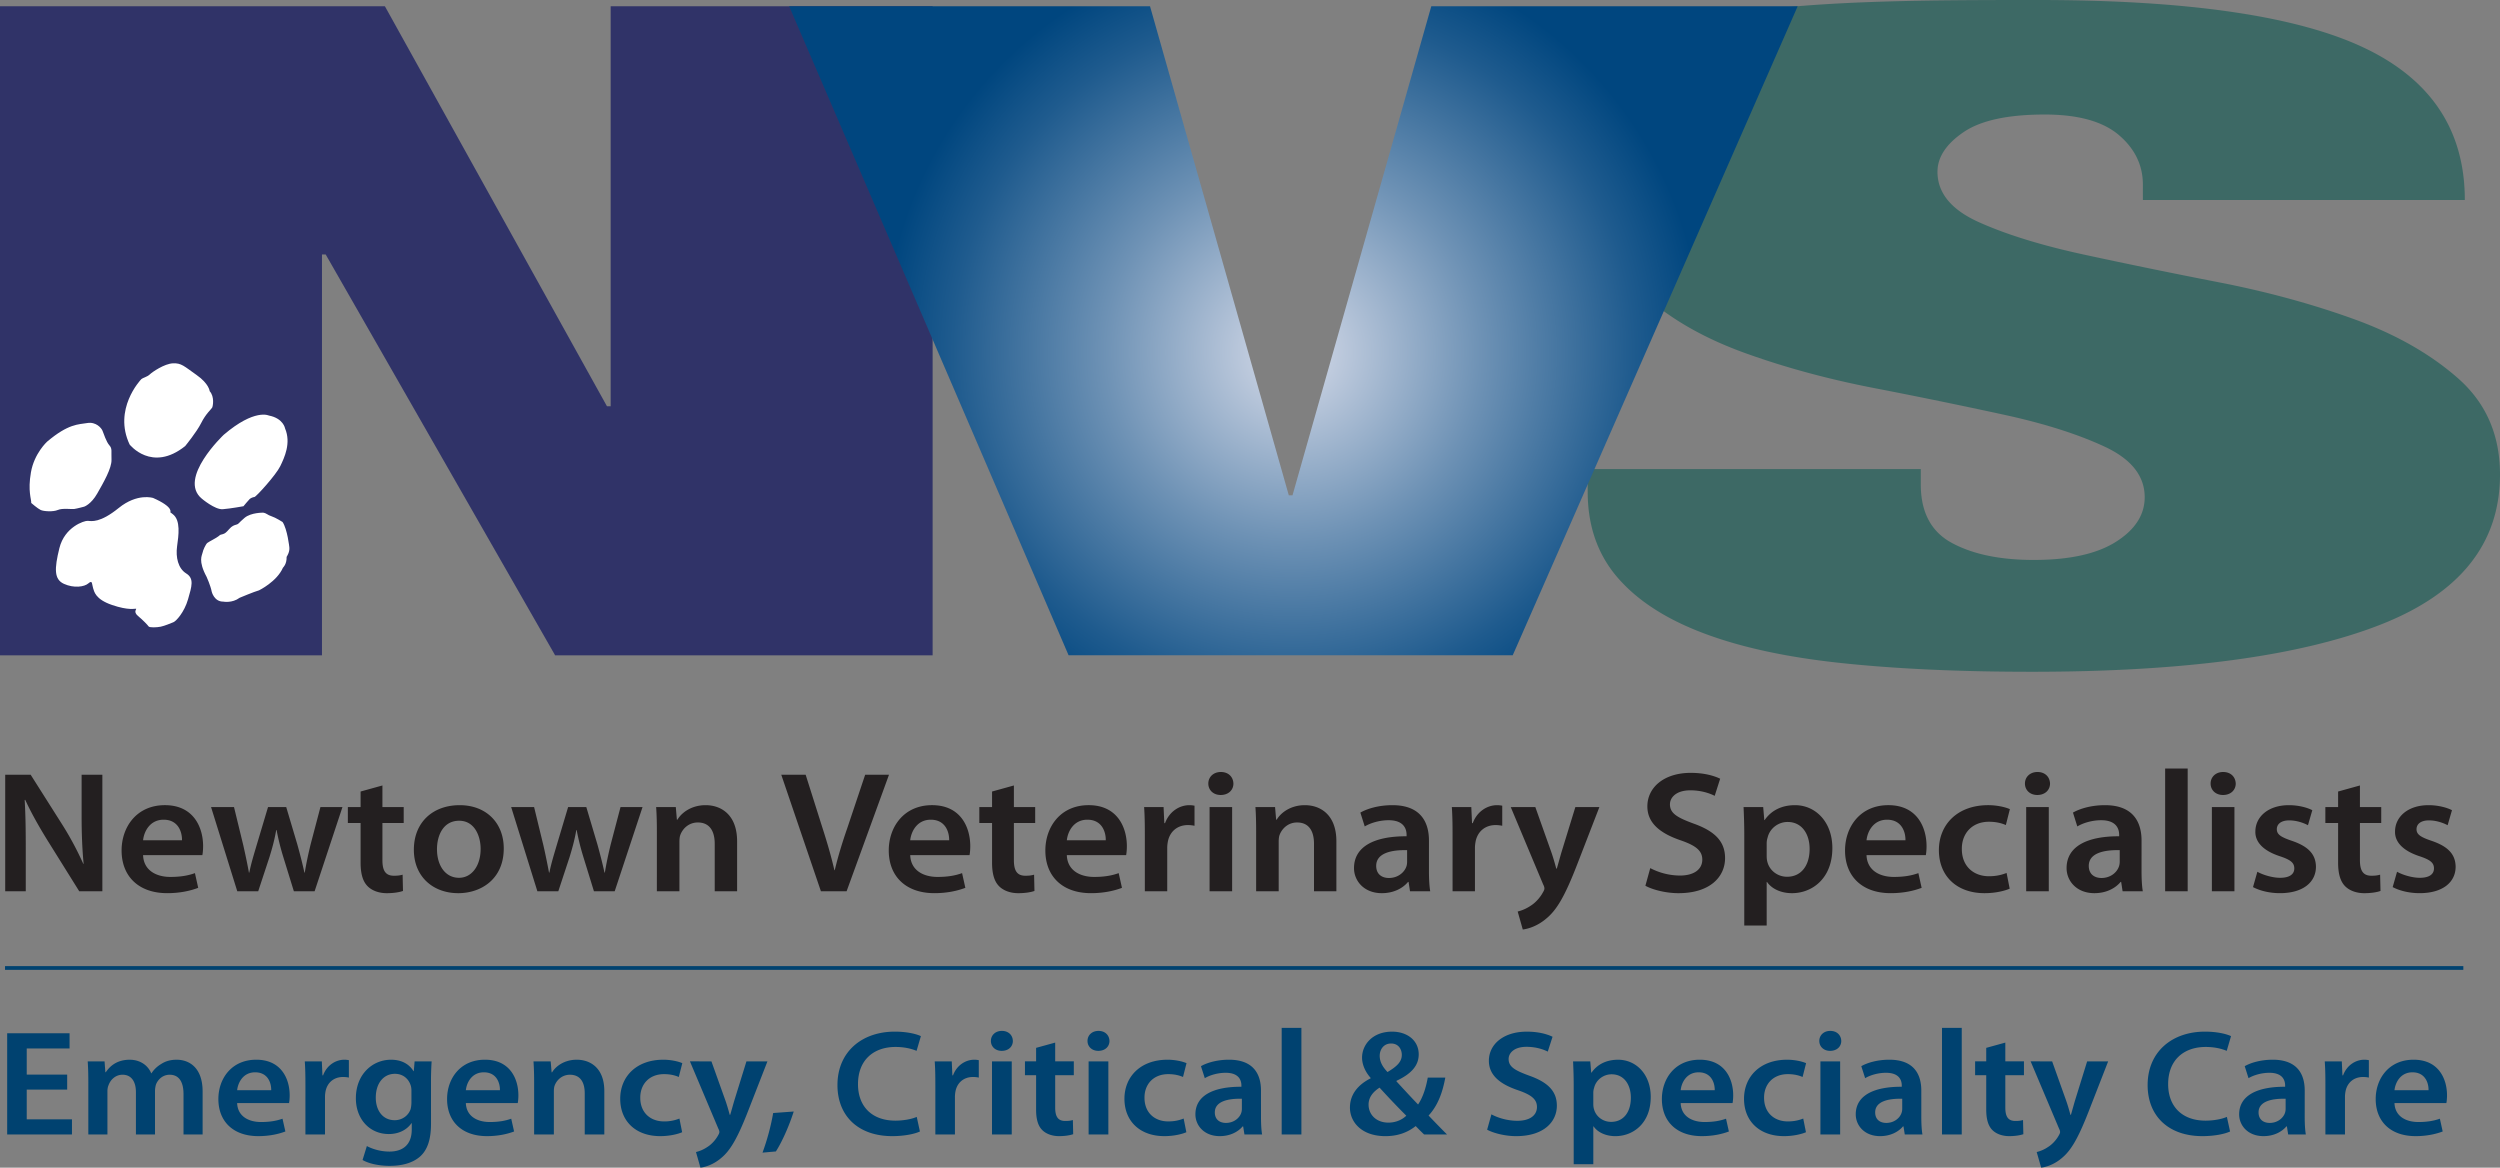
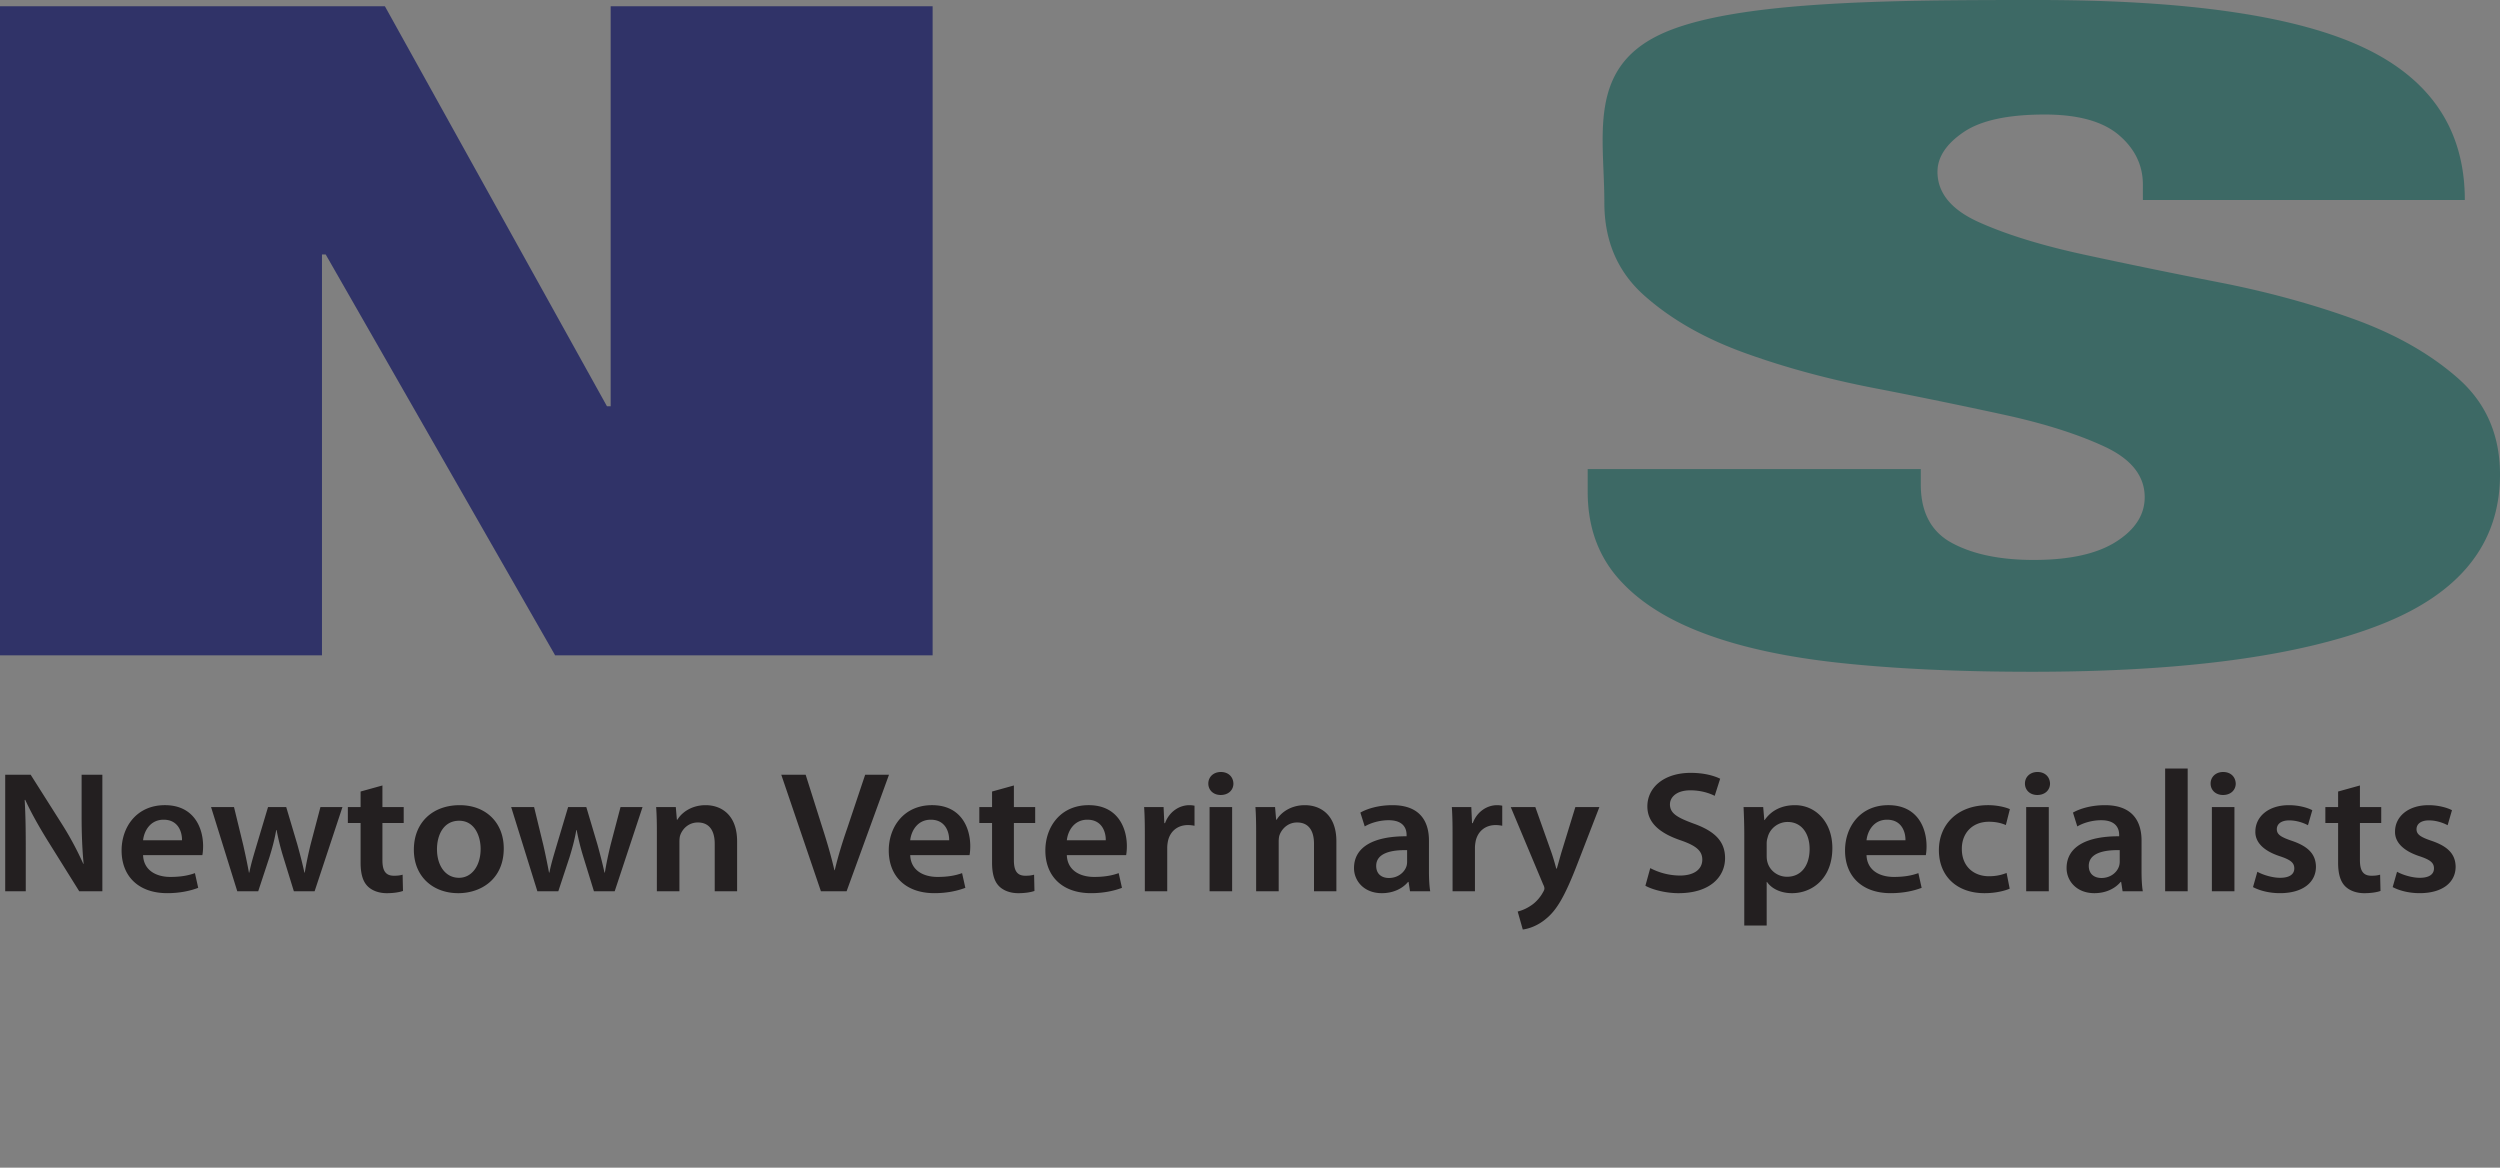
<svg xmlns="http://www.w3.org/2000/svg" xmlns:xlink="http://www.w3.org/1999/xlink" id="Layer_1" x="0" y="0" version="1.1" viewBox="0 0 281.615 131.531" xml:space="preserve">
  <rect x="0" y="0" width="281.615" height="131.531" fill="#808080" stroke="none" />
  <style>.st3{fill:#fff}.st4{fill:#004270}.st5{fill:#231f20}</style>
  <g>
    <g>
      <path fill="#303368" d="M43.357.706l25.014 45.057h.418V.706h36.268v73.115H62.534L36.687 28.664h-.417v45.157H0V.706z" />
      <path fill="#3d6965" d="M241.387 20.789c0-2.184-.911-4.048-2.71-5.581-1.811-1.539-4.588-2.307-8.34-2.307-4.171 0-7.228.665-9.172 1.999-1.946 1.331-2.916 2.817-2.916 4.453 0 2.389 1.564 4.285 4.686 5.684 3.127 1.401 7.055 2.609 11.779 3.635a747.245 747.245 0 0015.216 3.125c5.418 1.056 10.491 2.439 15.217 4.145 4.724 1.706 8.653 3.943 11.778 6.707 3.127 2.767 4.69 6.369 4.69 10.805 0 7.783-4.521 13.431-13.552 16.946-9.033 3.518-22.097 5.273-39.186 5.273-8.062 0-15.188-.322-21.366-.973-6.185-.65-11.395-1.771-15.636-3.38-4.24-1.601-7.467-3.7-9.691-6.294-2.224-2.594-3.337-5.804-3.337-9.629V52.84h37.523v1.738c0 3.142 1.178 5.344 3.542 6.604 2.364 1.266 5.421 1.894 9.174 1.894 4.03 0 7.117-.68 9.275-2.049 2.151-1.363 3.23-3.037 3.23-5.016 0-2.392-1.496-4.283-4.48-5.683-2.99-1.396-6.745-2.597-11.255-3.585a643.062 643.062 0 00-14.695-3.019c-5.283-1.023-10.184-2.357-14.694-3.993-4.523-1.641-8.273-3.79-11.26-6.452-2.992-2.664-4.483-6.144-4.483-10.442 0-7.445-1.886-15.007 6.174-18.897C194.956.05 213.102 0 229.504 0c16.95 0 29.214 1.791 36.789 5.376 7.569 3.585 11.359 9.301 11.359 17.151h-36.266" />
      <g>
        <defs>
          <path id="SVGID_1_" d="M129.545.706l15.633 55.088h.418L161.229.706h41.272l-32.099 73.11h-50.029L88.897.706" />
        </defs>
        <clipPath id="SVGID_00000079446216551731147390000001377150586167879054_">
          <use overflow="visible" xlink:href="#SVGID_1_" />
        </clipPath>
        <radialGradient id="SVGID_00000044866261062222294640000002380121601936161665_" cx="-284.993" cy="378.232" r="2.563" gradientTransform="matrix(38.061 0 0 -37.967 10992.745 14400.092)" gradientUnits="userSpaceOnUse">
          <stop offset="0" stop-color="#d6dbe9" />
          <stop offset=".217" stop-color="#6e92b5" />
          <stop offset=".393" stop-color="#1f5b8e" />
          <stop offset=".474" stop-color="#00467f" />
          <stop offset="1" stop-color="#00467f" />
        </radialGradient>
-         <path fill="url(#SVGID_00000044866261062222294640000002380121601936161665_)" d="M88.897.706h113.604v73.111H88.897z" clip-path="url(#SVGID_00000079446216551731147390000001377150586167879054_)" />
      </g>
-       <path d="M9.486 57.072s.772-.257 1.465-1.473c.691-1.213 1.651-2.862 1.609-3.823-.04-.961.105-1.233-.244-1.619-.328-.363-.649-1.328-.768-1.633-.12-.308-.734-1.036-1.72-.871-.986.165-2.124.067-4.523 2.099 0 0-1.445 1.309-1.819 3.447-.374 2.139.062 3.05.033 3.458 0 0 .724.633 1.065.791.341.158 1.396.228 1.93-.002.534-.228 1.521-.07 1.837-.11.318-.041 1.135-.264 1.135-.264M29.648 57.75s-1.371-.028-2.099.585c-.727.615-.638.685-.911.758-.272.075-.504.145-.822.508-.316.36-.461.5-.731.573-.272.075-.238.03-.456.22-.218.188-1.088.621-1.272.763-.183.143-.498.828-.543 1.116-.043.288-.533.871.463 2.717 0 0 .448.991.572 1.659 0 0 .264 1.135 1.307 1.122 0 0 .992.198 1.837-.433 0 0 1.642-.69 2.187-.84 0 0 2.009-.976 2.695-2.552 0 0 .437-.375.411-1.218 0 0 .375-.53.306-1.083 0 0-.215-2.026-.762-2.842 0 0-.788-.505-1.247-.648-.46-.142-.523-.335-.935-.405M17.249 56.094s-1.763-.583-3.88 1.131c-2.118 1.716-3.073 1.473-3.479 1.446-.407-.03-2.608.691-3.196 3.06-.587 2.364-.6 3.535.509 4.038 1.109.505 2.299.353 2.767-.065.471-.423.382.152.513.538.128.385.238 1.256 2.129 1.903 1.893.648 2.586.398 2.709.423.124.025-.362.328.224.818.584.487 1.095 1.028 1.193 1.176.1.149.903.127 1.372.03.472-.101 1.118-.383 1.426-.503.307-.12 1.227-1.121 1.646-2.582.42-1.461.711-2.342-.205-2.91-.917-.568-1.196-1.821-1.03-3.047.167-1.231.434-2.952-.498-3.642l-.268-.205c.001 0 .412-.576-1.932-1.609M30.281 46.808s-1.59-.808-5.077 2.167c0 0-5.213 4.923-2.474 7.195 0 0 1.487 1.261 2.363 1.191.877-.07 2.333-.336 2.333-.336s.591-.718.702-.813c.109-.095.337-.205.534-.227.199-.025 2.423-2.477 2.903-3.462.479-.988 1.241-2.612.55-4.253 0-.001-.184-1.146-1.834-1.462M23.621 44.066s-.066-.838-1.478-1.826c-1.411-.991-1.7-1.356-2.661-1.313-.959.04-2.33.976-2.617 1.256-.286.275-.797.38-.94.521-.144.14-3.19 3.419-1.325 7.367 0 0 2.494 3.187 6.258.178 0 0 1.291-1.571 1.805-2.599.515-1.031 1.133-1.551 1.232-1.726.097-.174.285-1.245-.274-1.858" class="st3" />
-       <path d="M7.567 122.738H3.012v3.347h5.094v1.709H.808v-11.398h7.028v1.709H3.012v2.942h4.555M9.95 122.013c0-.948-.018-1.744-.07-2.454h1.898l.09 1.218h.055c.429-.643 1.218-1.403 2.688-1.403 1.148 0 2.043.608 2.421 1.521h.035a3.248 3.248 0 011.076-1.031c.484-.319 1.04-.49 1.757-.49 1.452 0 2.923.931 2.923 3.567v4.854h-2.151v-4.548c0-1.371-.503-2.182-1.561-2.182-.753 0-1.309.508-1.541 1.099a2.806 2.806 0 00-.109.692v4.938h-2.15v-4.769c0-1.15-.485-1.961-1.506-1.961-.826 0-1.381.608-1.579 1.184-.089.202-.125.44-.125.678v4.868H9.95M26.714 124.259c.054 1.489 1.292 2.132 2.688 2.132 1.024 0 1.757-.138 2.421-.373l.323 1.438c-.753.288-1.793.525-3.048.525-2.831 0-4.499-1.658-4.499-4.178 0-2.284 1.47-4.431 4.268-4.431 2.849 0 3.764 2.199 3.764 4.008 0 .391-.035.693-.071.878m-2.01-1.452c.019-.761-.34-2.014-1.81-2.014-1.362 0-1.937 1.168-2.026 2.014h3.836zM34.405 122.213c0-1.116-.019-1.909-.071-2.654h1.917l.071 1.573h.072c.429-1.166 1.453-1.759 2.384-1.759.215 0 .341.018.521.051v1.961a3.394 3.394 0 00-.646-.067c-1.058 0-1.774.643-1.973 1.573a3.378 3.378 0 00-.071.643v4.261h-2.205M48.551 126.593c0 1.724-.378 2.96-1.291 3.738-.914.76-2.169.998-3.371.998-1.11 0-2.295-.221-3.048-.661l.485-1.57c.555.303 1.488.622 2.545.622 1.434 0 2.511-.707 2.511-2.483v-.711h-.036c-.502.729-1.4 1.219-2.547 1.219-2.169 0-3.711-1.691-3.711-4.025 0-2.704 1.865-4.346 3.962-4.346 1.327 0 2.115.608 2.528 1.286h.035l.091-1.101h1.918a33.887 33.887 0 00-.072 2.369m-2.204.927c0-.185-.019-.388-.071-.555-.234-.764-.862-1.339-1.794-1.339-1.237 0-2.151 1.016-2.151 2.689 0 1.403.753 2.536 2.134 2.536.824 0 1.541-.508 1.792-1.253.054-.218.09-.505.09-.743v-1.335zM52.477 124.259c.054 1.489 1.291 2.132 2.69 2.132 1.022 0 1.757-.138 2.42-.373l.323 1.438c-.753.288-1.792.525-3.048.525-2.832 0-4.5-1.658-4.5-4.178 0-2.284 1.468-4.431 4.265-4.431 2.852 0 3.767 2.199 3.767 4.008 0 .391-.037.693-.071.878m-2.009-1.452c.018-.761-.341-2.014-1.811-2.014-1.363 0-1.938 1.168-2.026 2.014h3.837zM60.168 122.013c0-.948-.019-1.744-.073-2.454h1.937l.107 1.233h.054c.378-.641 1.327-1.419 2.779-1.419 1.525 0 3.102.931 3.102 3.535v4.886h-2.207v-4.65c0-1.184-.465-2.079-1.666-2.079-.878 0-1.488.591-1.721 1.219-.071.185-.09.438-.09.675v4.836h-2.223M76.841 127.541c-.466.203-1.38.44-2.475.44-2.726 0-4.5-1.658-4.5-4.21 0-2.472 1.794-4.398 4.859-4.398.807 0 1.632.171 2.134.388l-.396 1.557c-.357-.152-.878-.32-1.667-.32-1.685 0-2.689 1.166-2.672 2.672 0 1.69 1.165 2.654 2.672 2.654a4.5 4.5 0 001.738-.323M80.139 119.559l1.577 4.413c.18.508.359 1.136.484 1.608h.054c.144-.473.306-1.083.468-1.624l1.362-4.397h2.365l-2.187 5.613c-1.201 3.08-2.009 4.448-3.048 5.294-.861.728-1.756.998-2.313 1.065l-.501-1.759a3.939 3.939 0 001.289-.575c.413-.253.897-.743 1.202-1.304.09-.149.143-.27.143-.37 0-.085-.018-.202-.125-.405l-3.191-7.56M85.894 129.84a26.102 26.102 0 001.201-4.463l2.314-.17c-.503 1.589-1.31 3.415-2.009 4.498M103.624 127.456c-.519.253-1.667.525-3.12.525-3.837 0-6.168-2.284-6.168-5.751 0-3.753 2.762-6.02 6.455-6.02 1.453 0 2.493.288 2.942.508l-.484 1.656c-.574-.237-1.362-.438-2.368-.438-2.456 0-4.231 1.453-4.231 4.192 0 2.502 1.56 4.108 4.214 4.108.897 0 1.829-.168 2.403-.423M105.363 122.213c0-1.116-.017-1.909-.071-2.654h1.918l.071 1.573h.073c.43-1.166 1.451-1.759 2.384-1.759.215 0 .34.018.519.051v1.961a3.37 3.37 0 00-.644-.067c-1.058 0-1.775.643-1.973 1.573a3.461 3.461 0 00-.071.643v4.261h-2.206M114.095 117.26c0 .625-.484 1.115-1.255 1.115-.735 0-1.219-.49-1.219-1.115 0-.644.501-1.134 1.237-1.134.753 0 1.22.49 1.237 1.134m-2.35 10.534v-8.235h2.224v8.235h-2.224zM118.862 117.444v2.114h2.099v1.556h-2.099v3.635c0 .999.289 1.523 1.131 1.523.413 0 .609-.034.862-.103l.035 1.592c-.323.117-.897.22-1.595.22-.807 0-1.489-.272-1.901-.695-.467-.473-.682-1.216-.682-2.299v-3.873h-1.255v-1.556h1.255v-1.521M124.977 117.26c0 .625-.484 1.115-1.254 1.115-.734 0-1.22-.49-1.22-1.115 0-.644.503-1.134 1.237-1.134.753 0 1.22.49 1.237 1.134m-2.349 10.534v-8.235h2.224v8.235h-2.224zM133.637 127.541c-.465.203-1.38.44-2.474.44-2.726 0-4.499-1.658-4.499-4.21 0-2.472 1.791-4.398 4.858-4.398.808 0 1.631.171 2.134.388l-.395 1.557c-.358-.152-.878-.32-1.666-.32-1.686 0-2.691 1.166-2.672 2.672 0 1.69 1.165 2.654 2.672 2.654.769 0 1.308-.153 1.738-.323M142.046 125.815c0 .745.035 1.471.124 1.979h-1.989l-.145-.913h-.053c-.538.643-1.452 1.101-2.582 1.101-1.757 0-2.743-1.2-2.743-2.454 0-2.079 1.954-3.127 5.181-3.109v-.135c0-.543-.232-1.438-1.775-1.438-.86 0-1.756.252-2.348.607l-.432-1.351c.645-.373 1.775-.729 3.156-.729 2.797 0 3.605 1.674 3.605 3.468m-2.152.93c-1.559-.035-3.048.287-3.048 1.536 0 .812.556 1.186 1.255 1.186.878 0 1.525-.543 1.721-1.134.053-.152.071-.319.071-.457v-1.131zM144.376 115.788h2.221v12.006h-2.221zM160.421 127.794a27.254 27.254 0 01-.948-.948c-.918.729-2.029 1.136-3.41 1.136-2.672 0-3.997-1.576-3.997-3.215 0-1.521.953-2.604 2.331-3.297v-.05c-.575-.644-.966-1.471-.966-2.284 0-1.418 1.146-2.925 3.385-2.925 1.704 0 2.997.999 2.997 2.555 0 1.184-.718 2.146-2.491 2.975l-.02.067c.843.913 1.773 1.929 2.439 2.606.521-.763.878-1.828 1.093-3.029h1.974c-.322 1.759-.878 3.197-1.884 4.277.666.696 1.329 1.387 2.079 2.132m-6.598-1.336c.843 0 1.559-.338 2.009-.778a91.5 91.5 0 01-3.012-3.162c-.575.373-1.238.966-1.238 1.912 0 1.133.878 2.028 2.222 2.028h.019zm.285-8.911c-.823 0-1.271.676-1.271 1.387 0 .692.338 1.253.878 1.826 1.023-.608 1.611-1.134 1.611-1.93 0-.607-.355-1.283-1.201-1.283h-.017zM168.003 125.527c.718.391 1.794.726 2.922.726 1.419 0 2.207-.623 2.207-1.554 0-.863-.611-1.368-2.152-1.894-1.991-.676-3.264-1.674-3.264-3.314 0-1.859 1.65-3.28 4.268-3.28 1.311 0 2.276.271 2.904.576l-.538 1.673c-.431-.22-1.273-.54-2.401-.54-1.398 0-2.009.711-2.009 1.371 0 .878.7 1.283 2.312 1.874 2.099.742 3.122 1.743 3.122 3.382 0 1.826-1.474 3.435-4.591 3.435-1.273 0-2.6-.357-3.262-.728M177.271 122.301c0-1.084-.035-1.964-.07-2.742h1.936l.107 1.269h.035c.646-.929 1.669-1.454 2.994-1.454 2.01 0 3.676 1.624 3.676 4.193 0 2.977-1.989 4.415-3.983 4.415-1.091 0-2.006-.44-2.454-1.101h-.032v4.261h-2.209m2.209-6.798c0 .203.015.391.07.576.215.845 1.003 1.453 1.936 1.453 1.398 0 2.224-1.099 2.224-2.722 0-1.453-.756-2.637-2.169-2.637-.916 0-1.762.625-1.974 1.538a1.71 1.71 0 00-.088.525v1.267zM189.322 124.259c.053 1.489 1.288 2.132 2.689 2.132 1.021 0 1.756-.138 2.419-.373l.322 1.438c-.753.288-1.794.525-3.047.525-2.834 0-4.5-1.658-4.5-4.178 0-2.284 1.468-4.431 4.265-4.431 2.853 0 3.768 2.199 3.768 4.008 0 .391-.037.693-.07.878m-2.011-1.452c.018-.761-.341-2.014-1.812-2.014-1.36 0-1.936 1.168-2.023 2.014h3.835zM203.434 127.541c-.47.203-1.383.44-2.478.44-2.725 0-4.498-1.658-4.498-4.21 0-2.472 1.793-4.398 4.858-4.398.805 0 1.631.171 2.134.388l-.395 1.557c-.357-.152-.881-.32-1.666-.32-1.686 0-2.689 1.166-2.672 2.672 0 1.69 1.166 2.654 2.672 2.654.77 0 1.309-.153 1.738-.323M207.411 117.26c0 .625-.485 1.115-1.256 1.115-.737 0-1.218-.49-1.218-1.115 0-.644.5-1.134 1.235-1.134.754 0 1.221.49 1.239 1.134m-2.349 10.534v-8.235h2.222v8.235h-2.222zM216.428 125.815c0 .745.037 1.471.127 1.979h-1.991l-.143-.913h-.055c-.535.643-1.451 1.101-2.582 1.101-1.759 0-2.742-1.2-2.742-2.454 0-2.079 1.954-3.127 5.184-3.109v-.135c0-.543-.234-1.438-1.778-1.438-.86 0-1.756.252-2.347.607l-.433-1.351c.645-.373 1.776-.729 3.157-.729 2.797 0 3.602 1.674 3.602 3.468m-2.149.93c-1.561-.035-3.047.287-3.047 1.536 0 .812.553 1.186 1.251 1.186.881 0 1.525-.543 1.721-1.134.056-.152.075-.319.075-.457v-1.131zM218.759 115.788h2.224v12.006h-2.224zM225.891 117.444v2.114h2.1v1.556h-2.1v3.635c0 .999.288 1.523 1.131 1.523.413 0 .61-.034.863-.103l.038 1.592c-.325.117-.901.22-1.599.22-.806 0-1.486-.272-1.901-.695-.463-.473-.681-1.216-.681-2.299v-3.873h-1.253v-1.556h1.253v-1.521M231.165 119.559l1.575 4.413c.183.508.36 1.136.485 1.608h.056c.143-.473.303-1.083.465-1.624l1.363-4.397h2.367l-2.187 5.613c-1.201 3.08-2.009 4.448-3.05 5.294-.86.728-1.756.998-2.311 1.065l-.503-1.759a3.89 3.89 0 001.288-.575c.416-.253.898-.743 1.206-1.304.088-.149.141-.27.141-.37 0-.085-.018-.202-.123-.405l-3.194-7.56M251.208 127.456c-.519.253-1.666.525-3.12.525-3.835 0-6.166-2.284-6.166-5.751 0-3.753 2.759-6.02 6.454-6.02 1.453 0 2.491.288 2.941.508l-.485 1.656c-.575-.237-1.36-.438-2.366-.438-2.456 0-4.232 1.453-4.232 4.192 0 2.502 1.561 4.108 4.213 4.108.897 0 1.831-.168 2.403-.423M259.616 125.815c0 .745.037 1.471.127 1.979h-1.991l-.142-.913h-.055c-.538.643-1.451 1.101-2.579 1.101-1.759 0-2.745-1.2-2.745-2.454 0-2.079 1.957-3.127 5.179-3.109v-.135c0-.543-.23-1.438-1.771-1.438-.862 0-1.758.252-2.352.607l-.428-1.351c.645-.373 1.774-.729 3.157-.729 2.795 0 3.601 1.674 3.601 3.468m-2.15.93c-1.564-.035-3.05.287-3.05 1.536 0 .812.559 1.186 1.256 1.186.879 0 1.526-.543 1.722-1.134a1.43 1.43 0 00.072-.457v-1.131zM261.947 122.213c0-1.116-.018-1.909-.072-2.654h1.919l.072 1.573h.072c.431-1.166 1.451-1.759 2.384-1.759.213 0 .341.018.521.051v1.961a3.417 3.417 0 00-.648-.067c-1.056 0-1.773.643-1.972 1.573-.035.188-.07.405-.07.643v4.261h-2.206M269.729 124.259c.053 1.489 1.289 2.132 2.688 2.132 1.022 0 1.759-.138 2.424-.373l.317 1.438c-.75.288-1.788.525-3.044.525-2.835 0-4.501-1.658-4.501-4.178 0-2.284 1.472-4.431 4.271-4.431 2.85 0 3.763 2.199 3.763 4.008 0 .391-.035.693-.073.878m-2.009-1.452c.02-.761-.341-2.014-1.811-2.014-1.361 0-1.934 1.168-2.024 2.014h3.835z" class="st4" />
      <path d="M.587 100.398V87.272h2.868l3.567 5.631a35.478 35.478 0 012.357 4.399h.041c-.165-1.752-.227-3.445-.227-5.451v-4.578h2.337v13.126H8.927L5.32 94.617c-.88-1.424-1.802-3.04-2.479-4.521l-.062.02c.102 1.694.124 3.428.124 5.589v4.693M16.117 96.328c.062 1.714 1.475 2.454 3.073 2.454 1.167 0 2.009-.155 2.768-.428l.368 1.656c-.861.33-2.049.602-3.484.602-3.238 0-5.145-1.908-5.145-4.81 0-2.629 1.681-5.104 4.878-5.104 3.257 0 4.304 2.534 4.304 4.618 0 .448-.043.798-.083 1.011m-2.294-1.675c.02-.873-.389-2.316-2.07-2.316-1.557 0-2.214 1.343-2.315 2.316h4.385zM26.36 90.915l1.046 4.303c.226 1.013.451 2.046.634 3.079h.042c.204-1.033.532-2.086.819-3.06l1.291-4.322h2.05l1.25 4.205c.309 1.11.574 2.144.799 3.177h.041c.164-1.033.389-2.066.656-3.177l1.108-4.205h2.479l-3.136 9.483h-2.336l-1.189-3.855a27.931 27.931 0 01-.757-3.039h-.043c-.205 1.171-.47 2.104-.758 3.039l-1.27 3.855h-2.358l-2.952-9.483M43.078 88.48v2.435h2.398v1.791h-2.398v4.188c0 1.148.329 1.754 1.291 1.754.472 0 .697-.04.984-.118l.042 1.832c-.369.135-1.026.252-1.825.252-.922 0-1.7-.31-2.172-.798-.533-.545-.778-1.403-.778-2.649v-4.46h-1.435v-1.791h1.435v-1.754M56.746 95.57c0 3.484-2.583 5.043-5.125 5.043-2.828 0-5.001-1.851-5.001-4.888 0-3.117 2.153-5.026 5.166-5.026 2.971 0 4.96 1.987 4.96 4.871m-7.521.095c0 1.834.942 3.215 2.479 3.215 1.434 0 2.437-1.344 2.437-3.252 0-1.481-.696-3.175-2.416-3.175-1.784 0-2.5 1.636-2.5 3.212zM60.164 90.915l1.046 4.303a78.01 78.01 0 01.635 3.079h.041c.204-1.033.533-2.086.819-3.06l1.291-4.322h2.05l1.25 4.205c.308 1.11.573 2.144.799 3.177h.041c.164-1.033.389-2.066.657-3.177l1.106-4.205h2.48l-3.136 9.483h-2.338l-1.188-3.855a27.477 27.477 0 01-.757-3.039h-.04c-.206 1.171-.473 2.104-.758 3.039l-1.271 3.855h-2.358l-2.951-9.483M73.994 93.739c0-1.091-.021-2.007-.082-2.824h2.214l.122 1.421h.062c.43-.738 1.517-1.637 3.177-1.637 1.741 0 3.545 1.071 3.545 4.07v5.629H80.51v-5.356c0-1.363-.533-2.394-1.906-2.394-1.003 0-1.701.681-1.966 1.4-.082.216-.103.508-.103.781v5.568h-2.542M92.473 100.398l-4.466-13.126h2.747l1.885 5.961c.533 1.654.983 3.192 1.352 4.788h.041c.368-1.556.861-3.154 1.415-4.75l2.009-5.999h2.684l-4.776 13.126M102.532 96.328c.062 1.714 1.476 2.454 3.075 2.454 1.169 0 2.009-.155 2.768-.428l.368 1.656c-.86.33-2.049.602-3.483.602-3.237 0-5.145-1.908-5.145-4.81 0-2.629 1.681-5.104 4.878-5.104 3.26 0 4.304 2.534 4.304 4.618 0 .448-.041.798-.083 1.011m-2.295-1.675c.02-.873-.389-2.316-2.07-2.316-1.558 0-2.213 1.343-2.317 2.316h4.387zM114.211 88.48v2.435h2.398v1.791h-2.398v4.188c0 1.148.328 1.754 1.291 1.754.471 0 .698-.04.985-.118l.04 1.832c-.369.135-1.025.252-1.825.252-.921 0-1.7-.31-2.173-.798-.532-.545-.778-1.403-.778-2.649v-4.46h-1.435v-1.791h1.435v-1.754M120.174 96.328c.06 1.714 1.475 2.454 3.075 2.454 1.167 0 2.008-.155 2.766-.428l.37 1.656c-.862.33-2.05.602-3.486.602-3.237 0-5.144-1.908-5.144-4.81 0-2.629 1.681-5.104 4.878-5.104 3.258 0 4.304 2.534 4.304 4.618 0 .448-.043.798-.082 1.011m-2.295-1.675c.02-.873-.389-2.316-2.07-2.316-1.557 0-2.213 1.343-2.315 2.316h4.385zM128.961 93.972c0-1.286-.021-2.201-.081-3.057h2.192l.083 1.811h.081c.493-1.346 1.661-2.026 2.727-2.026.245 0 .389.021.594.058v2.259c-.205-.034-.43-.077-.738-.077-1.209 0-2.029.74-2.255 1.812-.04.215-.08.468-.08.743v4.905h-2.523M138.939 88.266c0 .721-.552 1.286-1.434 1.286-.84 0-1.393-.565-1.393-1.286 0-.74.574-1.304 1.413-1.304.862 0 1.394.563 1.414 1.304m-2.684 12.132v-9.483h2.54v9.483h-2.54zM141.499 93.739c0-1.091-.019-2.007-.08-2.824h2.212l.121 1.421h.062c.431-.738 1.518-1.637 3.176-1.637 1.741 0 3.548 1.071 3.548 4.07v5.629h-2.521v-5.356c0-1.363-.53-2.394-1.906-2.394-1.003 0-1.699.681-1.969 1.4-.08.216-.103.508-.103.781v5.568h-2.54M160.966 98.122c0 .855.043 1.693.143 2.276h-2.276l-.163-1.051h-.062c-.612.74-1.658 1.266-2.949 1.266-2.009 0-3.135-1.383-3.135-2.824 0-2.394 2.234-3.603 5.922-3.585v-.155c0-.622-.266-1.655-2.029-1.655-.98 0-2.009.292-2.684.702l-.493-1.559c.738-.428 2.031-.838 3.61-.838 3.194 0 4.117 1.929 4.117 3.993m-2.463 1.074c-1.781-.04-3.481.33-3.481 1.771 0 .934.635 1.364 1.433 1.364 1.009 0 1.744-.623 1.972-1.307.06-.175.077-.37.077-.525v-1.303zM163.625 93.972c0-1.286-.02-2.201-.082-3.057h2.193l.083 1.811h.082c.493-1.346 1.659-2.026 2.725-2.026.248 0 .388.021.596.058v2.259c-.208-.034-.431-.077-.738-.077-1.211 0-2.026.74-2.257 1.812-.037.215-.08.468-.08.743v4.905h-2.521M172.949 90.915l1.804 5.083c.205.585.41 1.304.553 1.849h.062c.162-.545.348-1.246.532-1.869l1.557-5.062h2.706l-2.501 6.464c-1.374 3.548-2.294 5.123-3.485 6.097-.982.838-2.009 1.15-2.642 1.229l-.575-2.026a4.486 4.486 0 001.476-.661c.474-.292 1.026-.857 1.371-1.501.106-.175.165-.31.165-.428 0-.098-.018-.234-.143-.468l-3.649-8.705M185.895 97.789a7.277 7.277 0 003.343.838c1.615 0 2.519-.72 2.519-1.793 0-.993-.697-1.576-2.459-2.182-2.273-.778-3.729-1.927-3.729-3.815 0-2.144 1.886-3.777 4.878-3.777 1.493 0 2.602.311 3.322.66l-.615 1.929c-.493-.252-1.456-.622-2.747-.622-1.602 0-2.294.817-2.294 1.575 0 1.014.798 1.481 2.642 2.164 2.399.855 3.567 2.004 3.567 3.896 0 2.102-1.684 3.952-5.246 3.952-1.458 0-2.975-.407-3.729-.838M196.486 94.069c0-1.246-.04-2.259-.08-3.154h2.212l.123 1.461h.042c.738-1.073 1.906-1.677 3.42-1.677 2.296 0 4.205 1.869 4.205 4.831 0 3.427-2.274 5.083-4.551 5.083-1.251 0-2.296-.508-2.809-1.266h-.038v4.908h-2.524m2.525-7.829c0 .235.018.448.078.663.247.973 1.15 1.674 2.216 1.674 1.599 0 2.542-1.264 2.542-3.135 0-1.676-.863-3.037-2.482-3.037-1.046 0-2.007.718-2.254 1.771a2.038 2.038 0 00-.101.603v1.461zM210.256 96.328c.062 1.714 1.476 2.454 3.072 2.454 1.171 0 2.011-.155 2.769-.428l.368 1.656c-.86.33-2.046.602-3.484.602-3.235 0-5.144-1.908-5.144-4.81 0-2.629 1.681-5.104 4.878-5.104 3.263 0 4.303 2.534 4.303 4.618 0 .448-.04.798-.08 1.011m-2.296-1.675c.022-.873-.389-2.316-2.072-2.316-1.556 0-2.211 1.343-2.313 2.316h4.385zM226.384 100.105c-.533.235-1.578.508-2.832.508-3.111 0-5.144-1.908-5.144-4.848 0-2.845 2.052-5.066 5.554-5.066.926 0 1.866.195 2.442.448l-.453 1.791c-.41-.173-1.003-.37-1.906-.37-1.929 0-3.074 1.346-3.052 3.079 0 1.946 1.33 3.058 3.052 3.058.881 0 1.496-.176 1.989-.37M230.927 88.266c0 .721-.553 1.286-1.434 1.286-.84 0-1.391-.565-1.391-1.286 0-.74.573-1.304 1.411-1.304.861 0 1.394.563 1.414 1.304m-2.685 12.132v-9.483h2.545v9.483h-2.545zM241.236 98.122c0 .855.04 1.693.143 2.276h-2.276l-.163-1.051h-.062c-.615.74-1.658 1.266-2.952 1.266-2.009 0-3.134-1.383-3.134-2.824 0-2.394 2.233-3.603 5.924-3.585v-.155c0-.622-.268-1.655-2.029-1.655-.983 0-2.009.292-2.687.702l-.49-1.559c.738-.428 2.028-.838 3.607-.838 3.197 0 4.12 1.929 4.12 3.993m-2.46 1.074c-1.784-.04-3.485.33-3.485 1.771 0 .934.633 1.364 1.437 1.364 1.003 0 1.741-.623 1.964-1.307.062-.175.085-.37.085-.525v-1.303zM243.895 86.572h2.539v13.826h-2.539zM251.846 88.266c0 .721-.553 1.286-1.434 1.286-.843 0-1.396-.565-1.396-1.286 0-.74.575-1.304 1.413-1.304.864 0 1.394.563 1.417 1.304m-2.687 12.132v-9.483h2.541v9.483h-2.541zM254.282 98.199c.57.33 1.661.681 2.56.681 1.107 0 1.601-.428 1.601-1.053 0-.641-.41-.974-1.639-1.381-1.951-.643-2.769-1.656-2.746-2.768 0-1.673 1.453-2.979 3.77-2.979 1.108 0 2.074.273 2.645.565l-.49 1.694c-.431-.233-1.231-.546-2.114-.546-.9 0-1.394.41-1.394.993 0 .605.473.898 1.744 1.326 1.804.623 2.643 1.498 2.664 2.901 0 1.714-1.416 2.979-4.058 2.979-1.211 0-2.297-.292-3.032-.683M265.837 88.48v2.435h2.399v1.791h-2.399v4.188c0 1.148.331 1.754 1.291 1.754.473 0 .695-.04.983-.118l.043 1.832c-.368.135-1.026.252-1.826.252-.921 0-1.699-.31-2.172-.798-.53-.545-.778-1.403-.778-2.649v-4.46h-1.436v-1.791h1.436v-1.754M270.018 98.199c.573.33 1.656.681 2.56.681 1.107 0 1.599-.428 1.599-1.053 0-.641-.411-.974-1.639-1.381-1.946-.643-2.768-1.656-2.747-2.768 0-1.673 1.456-2.979 3.773-2.979 1.105 0 2.071.273 2.642.565l-.49 1.694c-.431-.233-1.229-.546-2.111-.546-.9 0-1.393.41-1.393.993 0 .605.471.898 1.741 1.326 1.804.623 2.645 1.498 2.664 2.901 0 1.714-1.413 2.979-4.058 2.979-1.208 0-2.296-.292-3.034-.683" class="st5" />
-       <path fill="none" stroke="#004270" stroke-miterlimit="10" stroke-width=".421" d="M.565 109.039h276.92" />
    </g>
  </g>
</svg>